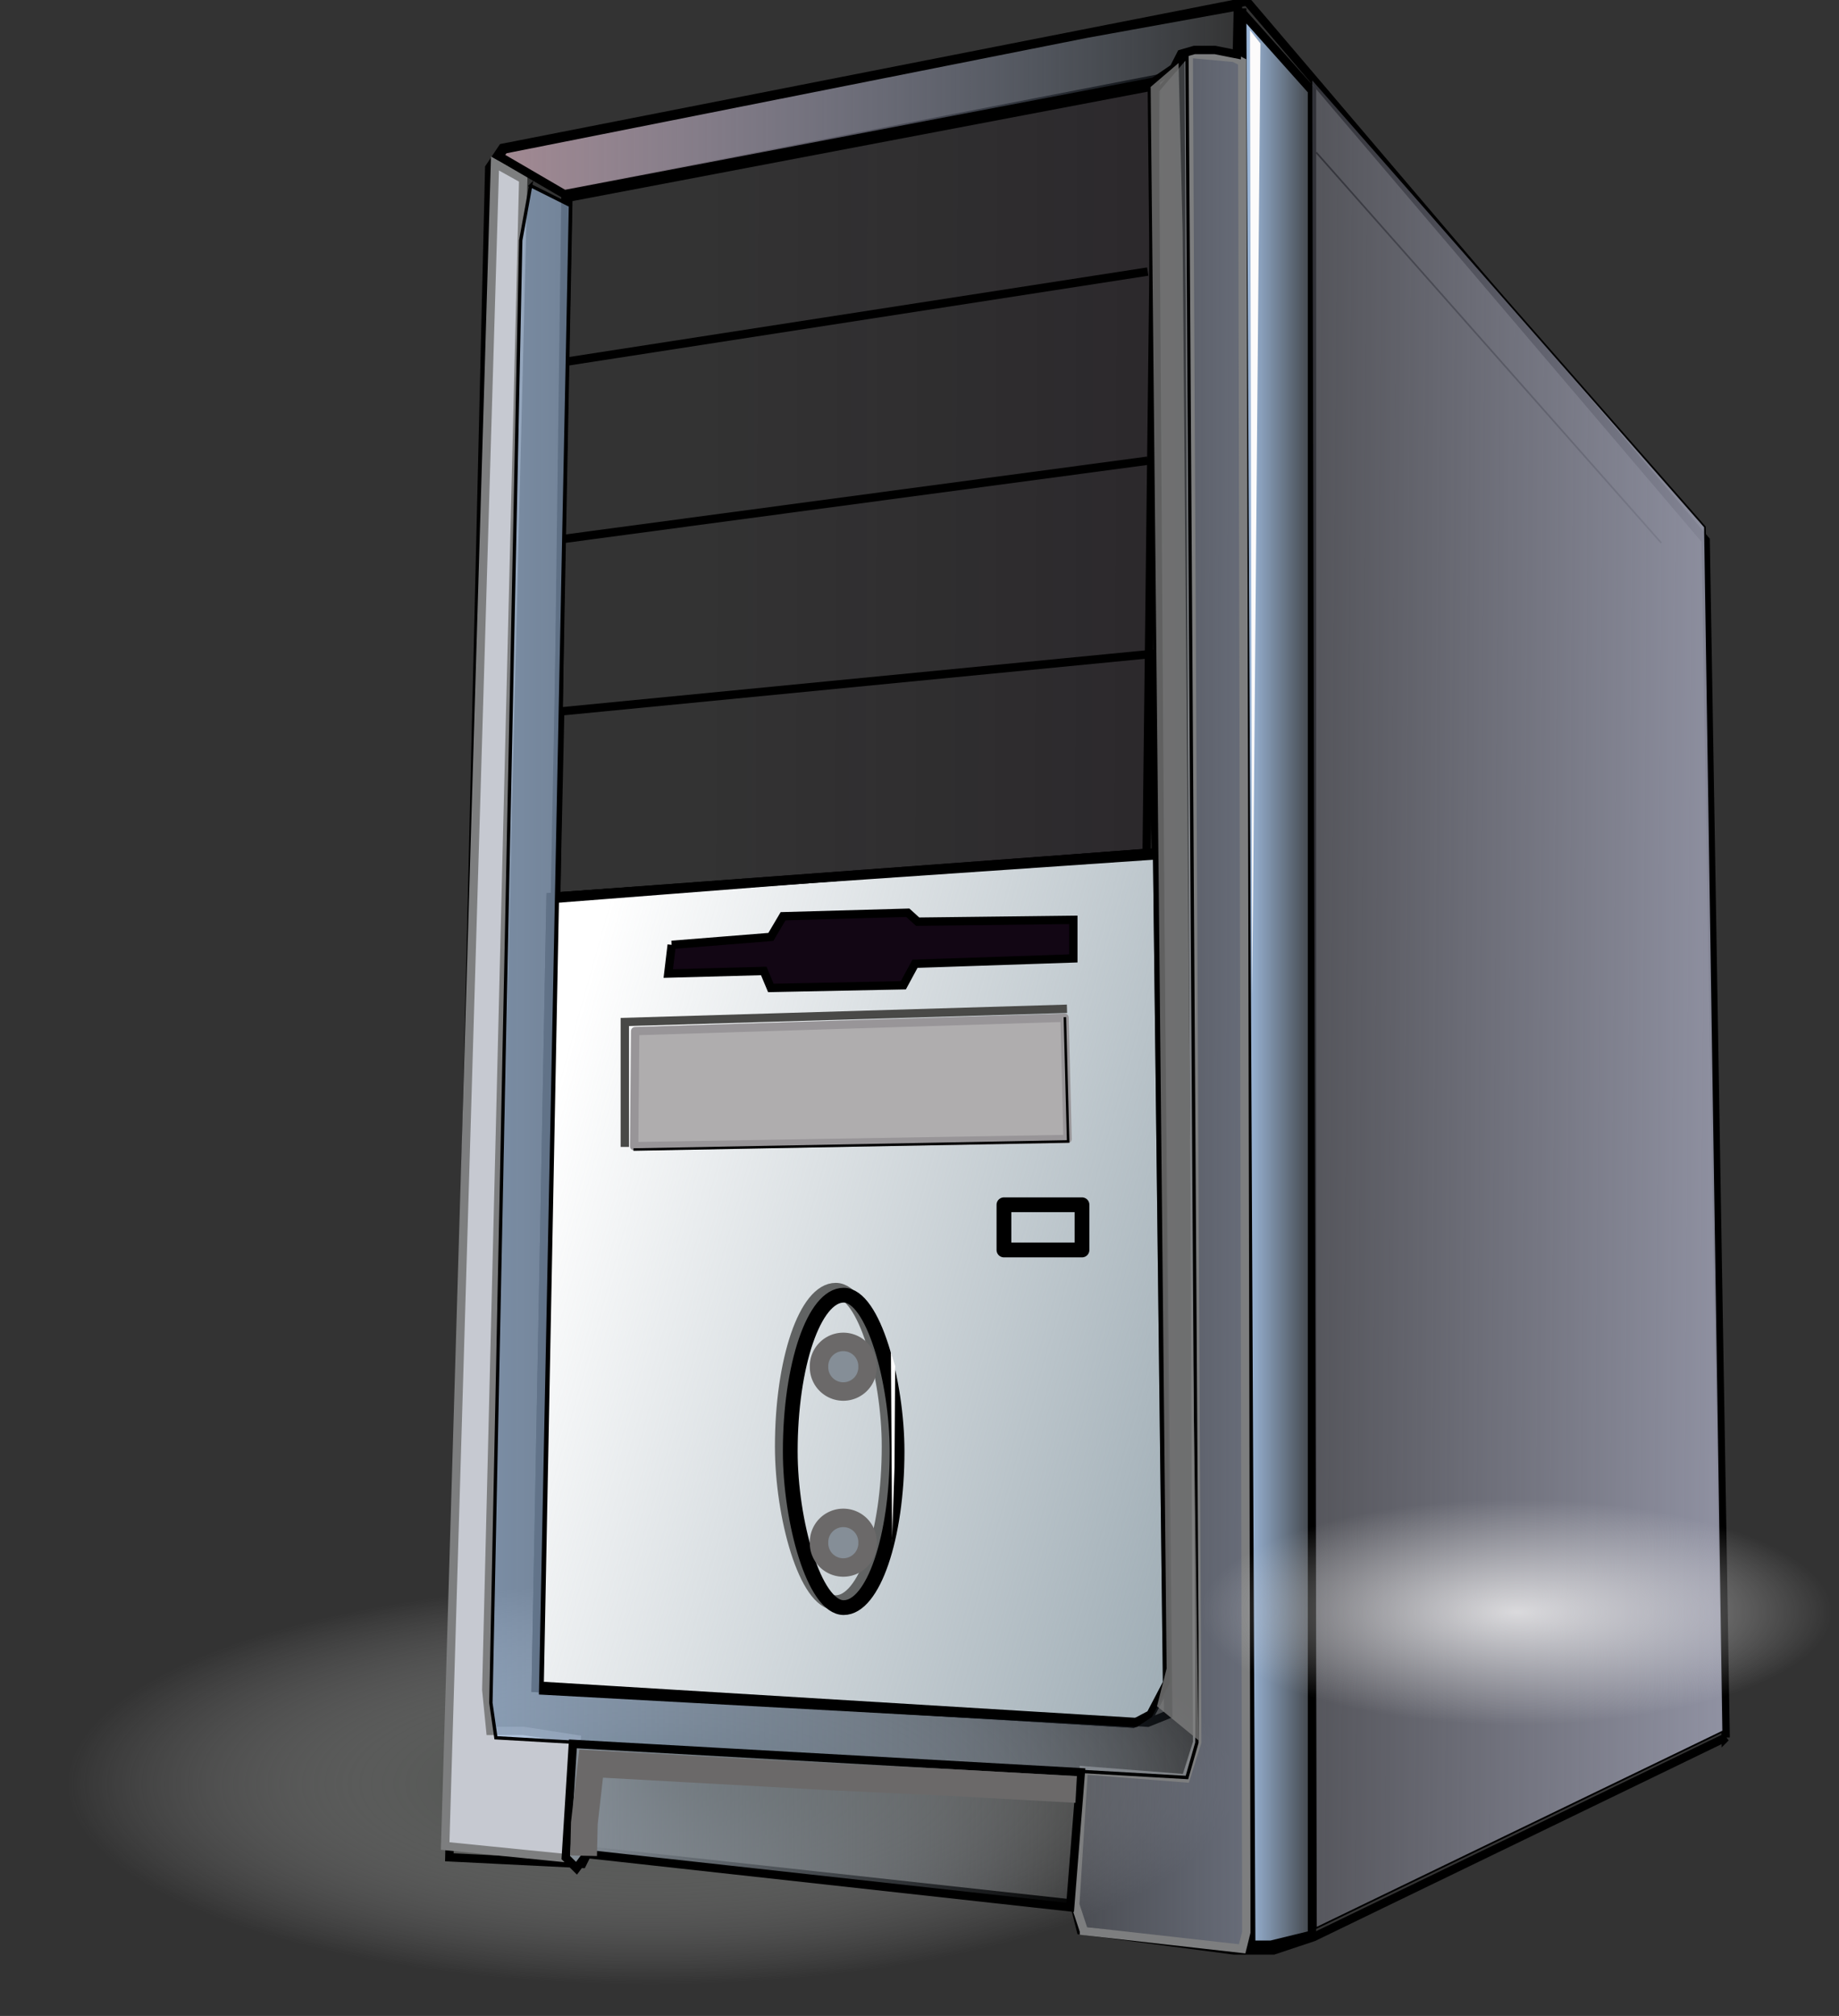
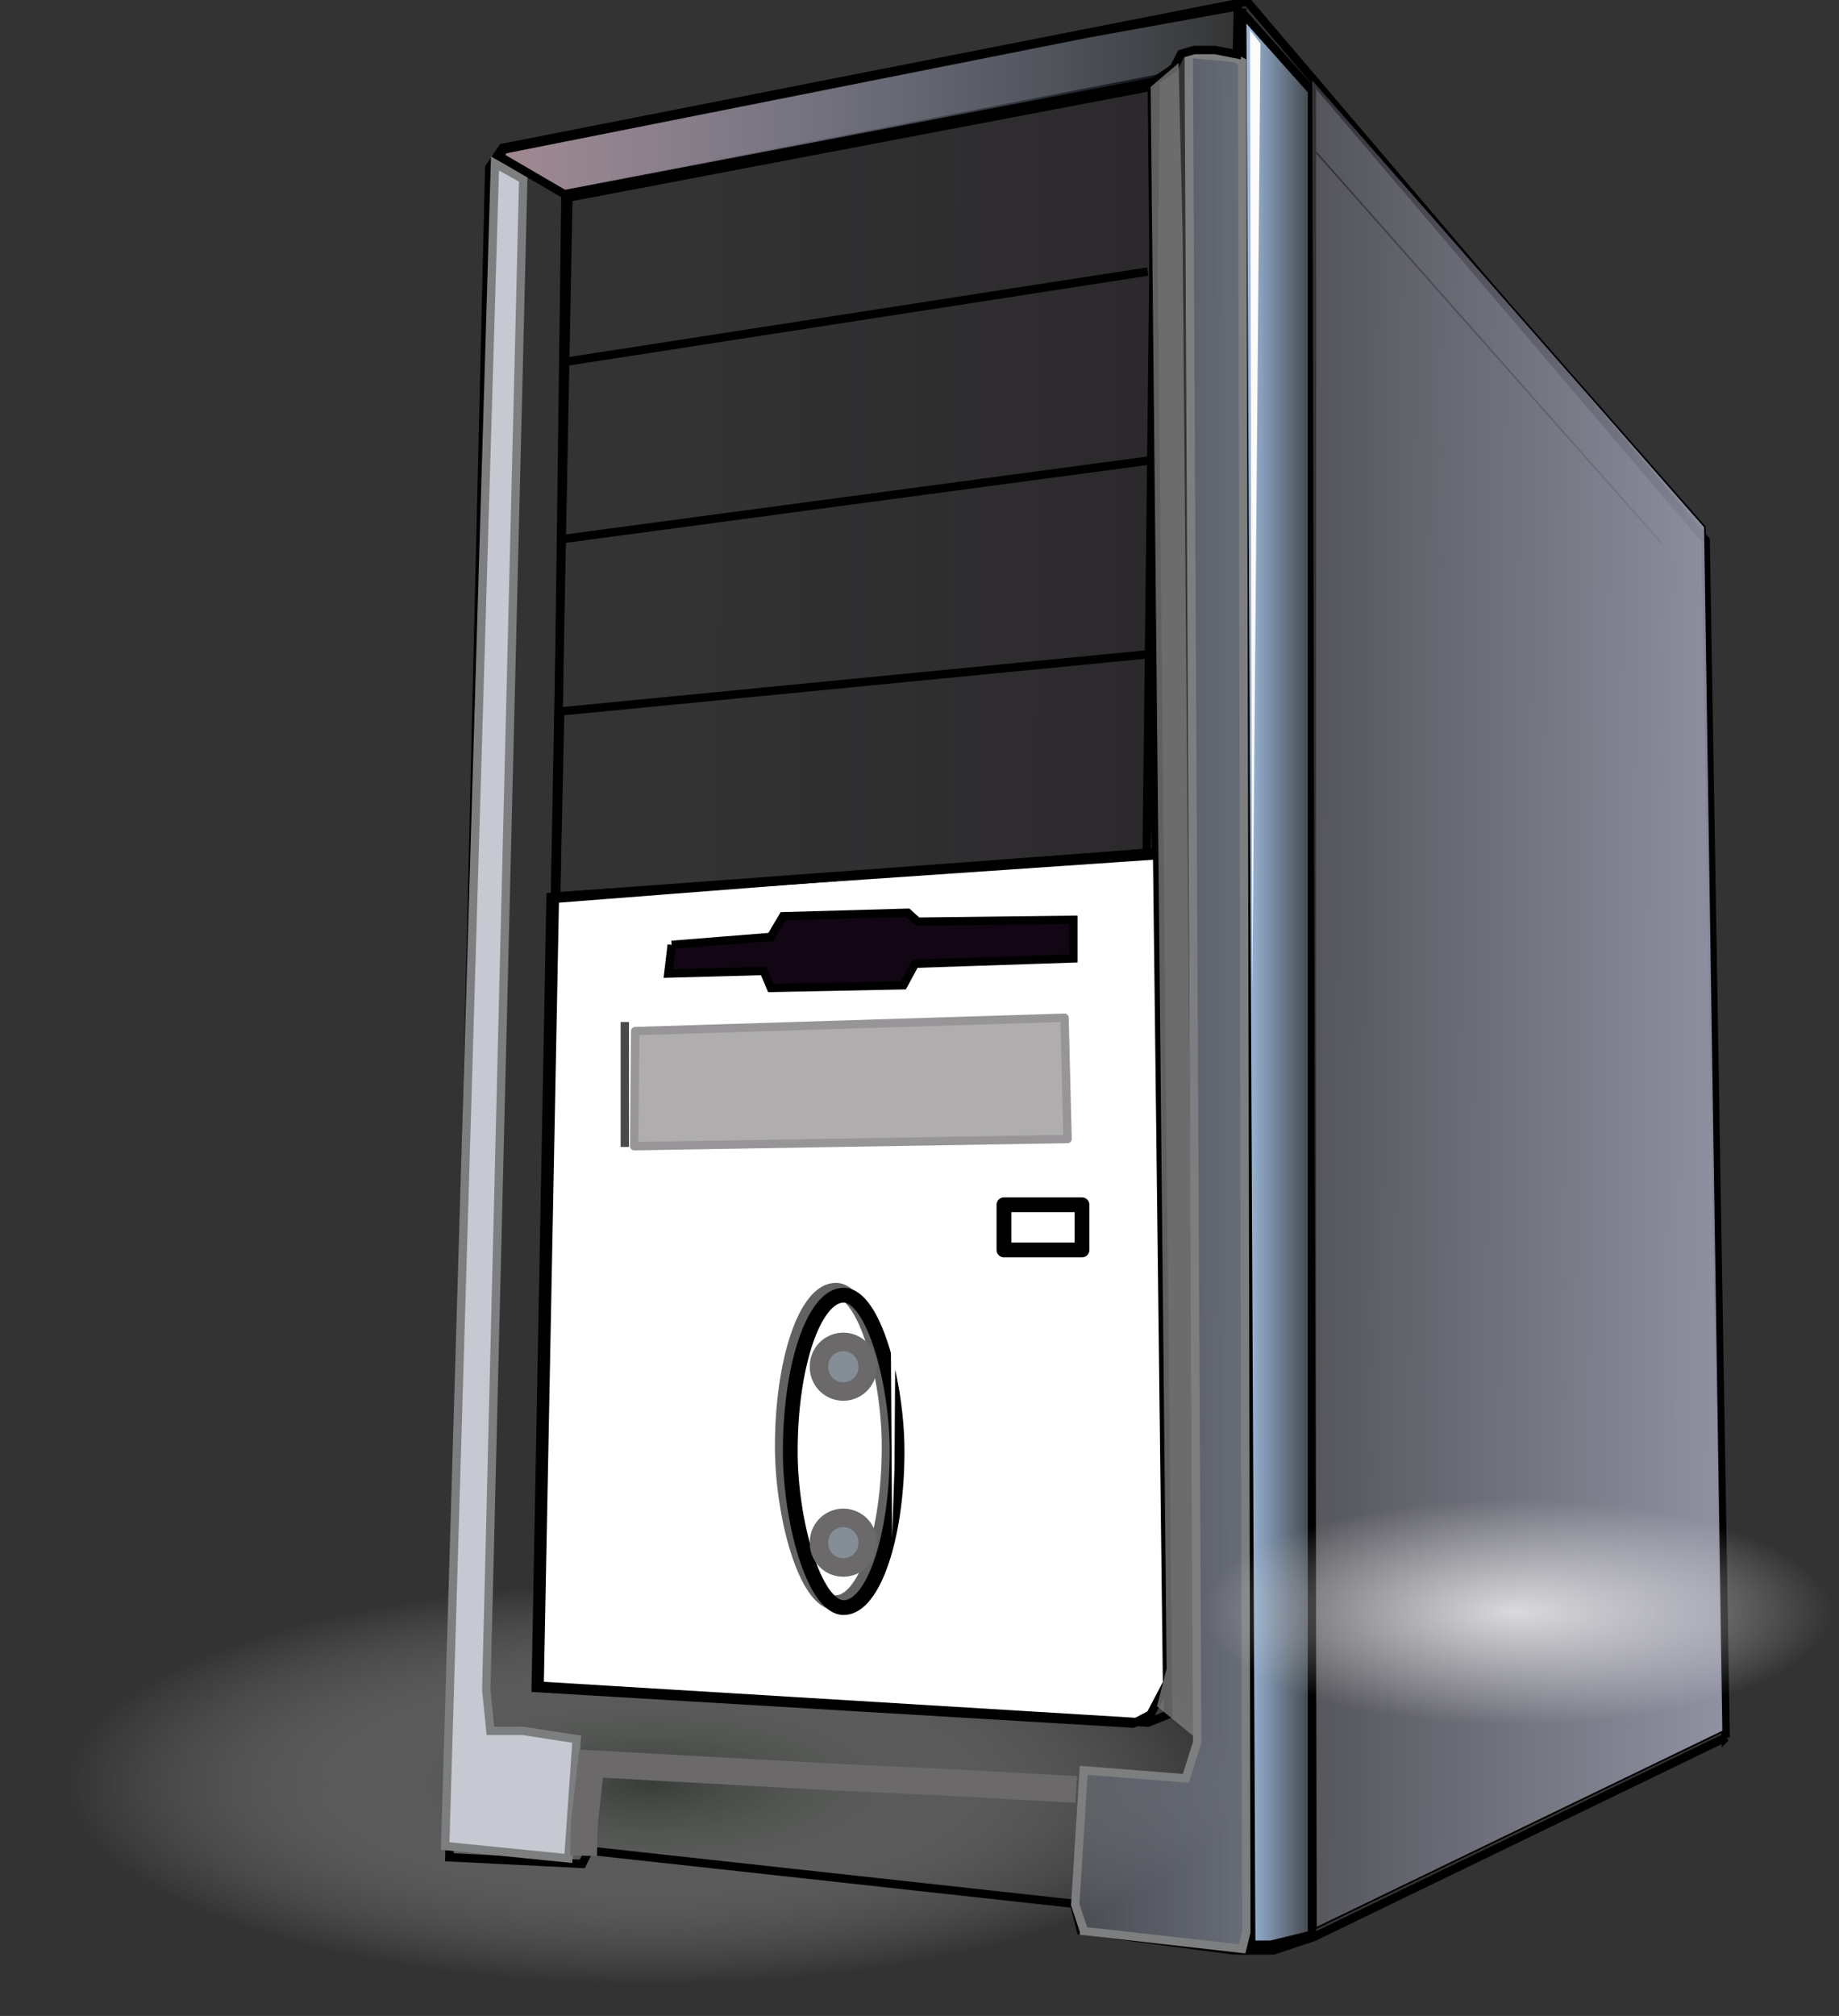
<svg xmlns="http://www.w3.org/2000/svg" version="1.0" viewBox="0 0 27.277 29.884">
  <rect x="0" y="0" width="27.277" height="29.884" fill="#333333" stroke="none" />
  <defs>
    <radialGradient id="b" cx="304.76" cy="808.92" r="33.703" gradientTransform="scale(1.549 .645)" gradientUnits="userSpaceOnUse">
      <stop stop-color="#393d39" offset="0" />
      <stop stop-color="#c8c8c8" stop-opacity="0" offset="1" />
    </radialGradient>
    <linearGradient id="j" x1="770.98" x2="653.64" y1="400.05" y2="354.52" gradientTransform="matrix(.853 0 0 1.172 -219.44 -56.893)" gradientUnits="userSpaceOnUse">
      <stop stop-color="#899aa4" offset="0" />
      <stop stop-color="#899aa4" stop-opacity="0" offset="1" />
    </linearGradient>
    <linearGradient id="i" x1="953" x2="669.32" y1="297.41" y2="296.09" gradientTransform="matrix(.857 0 0 1.167 -219.44 -56.893)" gradientUnits="userSpaceOnUse">
      <stop stop-color="#120614" offset="0" />
      <stop stop-color="#120614" stop-opacity="0" offset="1" />
    </linearGradient>
    <linearGradient id="h" x1="3178.5" x2="3225.1" y1="81.444" y2="81.444" gradientTransform="matrix(.201 0 0 4.98 -219.44 -56.893)" gradientUnits="userSpaceOnUse">
      <stop stop-color="#a3c0e4" offset="0" />
      <stop stop-color="#a3c0e4" stop-opacity="0" offset="1" />
    </linearGradient>
    <linearGradient id="g" x1="2138" x2="1963.2" y1="128.12" y2="125.39" gradientTransform="matrix(.307 0 0 3.256 -219.44 -56.893)" gradientUnits="userSpaceOnUse">
      <stop stop-color="#808799" offset="0" />
      <stop stop-color="#808799" stop-opacity="0" offset="1" />
    </linearGradient>
    <linearGradient id="f" x1="281.41" x2="327.21" y1="586.74" y2="586.74" gradientTransform="matrix(1.952 0 0 .512 -219.44 -56.893)" gradientUnits="userSpaceOnUse">
      <stop stop-color="#a38992" offset="0" />
      <stop stop-color="#a3c0e4" stop-opacity="0" offset="1" />
    </linearGradient>
    <linearGradient id="e" x1="1489.5" x2="1299.3" y1="191.84" y2="186.06" gradientTransform="matrix(.476 0 0 2.102 -219.44 -56.893)" gradientUnits="userSpaceOnUse">
      <stop stop-color="#9ea0b3" offset="0" />
      <stop stop-color="#9ea0b3" stop-opacity="0" offset="1" />
    </linearGradient>
    <linearGradient id="d" x1="771.86" x2="998.32" y1="254.94" y2="254.94" gradientTransform="matrix(.643 0 0 1.556 -219.44 -56.893)" gradientUnits="userSpaceOnUse">
      <stop stop-color="#a3c0e4" offset="0" />
      <stop stop-color="#a3c0e4" stop-opacity="0" offset="1" />
    </linearGradient>
    <linearGradient id="c" x1="319.28" x2="355.14" y1="884.75" y2="884.75" gradientTransform="matrix(1.746 0 0 .573 -219.44 -56.893)" gradientUnits="userSpaceOnUse">
      <stop stop-color="#858e97" offset="0" />
      <stop stop-color="#858e97" stop-opacity="0" offset="1" />
    </linearGradient>
    <radialGradient id="a" cx="299.2" cy="620.39" r="7.82" gradientTransform="scale(1.445 .692)" gradientUnits="userSpaceOnUse">
      <stop stop-color="#fcfbfb" stop-opacity=".754" offset="0" />
      <stop stop-color="#fcfbfb" stop-opacity="0" offset="1" />
    </radialGradient>
  </defs>
  <g transform="translate(-.76 -1.412)">
    <g transform="matrix(.124 0 0 .124 -32.812 -27.317)">
      <path transform="matrix(1.338 0 0 1.103 -283.02 -130.55)" d="m530.75 522.16a58.61 24.421 0 1 1-117.22 0 58.61 24.421 0 1 1 117.22 0z" fill="url(#b)" fill-rule="evenodd" />
      <path d="m336.6 338.92-1.78 94.56 71.46 4.26 2.09-1.1 1.97-3.76-1.19-99.31-72.55 5.35z" fill="#fff" fill-rule="evenodd" stroke="#000" stroke-width="1px" />
-       <path d="m336.6 338.92-1.78 94.56 71.46 4.26 2.09-1.1 1.97-3.76-1.19-99.31-72.55 5.35z" fill="url(#j)" fill-rule="evenodd" stroke="#000" stroke-width="1px" />
      <rect x="364.32" y="385.93" width="12.777" height="37.349" rx="51.45" ry="51.45" fill="none" stroke="#616363" stroke-linecap="round" stroke-linejoin="round" stroke-miterlimit="0" stroke-width="1.766" />
      <path d="m338.38 254.81-1.1 84.31 70.62-5.48 1.09-92.51-70.61 13.68z" fill="url(#i)" fill-rule="evenodd" stroke="#000" stroke-width="1px" />
      <path d="m477.16 439.4-2.39-143.13-54.86-64.41-89.06 17.5-1.59 2.38-4.77 201.98 15.9 0.79 0.79-1.59 58.05 6.36 0.8 3.18 18.29 2.39h4.77l4.77-1.59 49.3-23.86z" fill="none" stroke="#000" stroke-width="1px" />
      <path d="m346.72 354.95 51.36-1.6 0.36 14.5-51.84 0.86 0.12-13.76z" fill="#afadae" fill-rule="evenodd" stroke="#989598" stroke-linecap="round" stroke-linejoin="round" stroke-width="1px" />
      <path d="m338.73 255.31-3.44 177.9 72.74 4.42 2.45-0.98-1.96-194.61-69.79 13.27z" fill="none" stroke="#000" stroke-width="1px" />
      <path d="m419.33 233.19 1.08 230.98h2.36l4.91-1.2v-220.44l-8.35-9.34z" fill="url(#h)" fill-rule="evenodd" stroke="#000" stroke-width="1px" />
      <path d="m428.18 249.9 41.28 46.69" fill="none" stroke="#000" stroke-width=".2" />
      <rect x="365.27" y="386.52" width="12.777" height="37.349" rx="51.45" ry="51.45" fill="none" stroke="#000" stroke-linecap="round" stroke-linejoin="round" stroke-miterlimit="0" stroke-width="1.766" />
      <path d="m337.26 338.85 71.75-4.91-0.49-24.08-70.77 6.88-0.49 22.11z" fill="none" stroke="#000" stroke-width="1px" />
      <path d="m338.24 296.1 69.79-9.34" fill="none" stroke="#000" stroke-width="1px" />
      <path d="m338.24 274.96 69.79-10.81" fill="none" stroke="#000" stroke-width="1px" />
      <rect x="390.83" y="375.71" width="9.337" height="5.406" fill="none" stroke="#000" stroke-linecap="round" stroke-linejoin="round" stroke-miterlimit="0" stroke-width="1.766" />
      <path d="m338.73 453.85-14.74-1.48 5.96-201.14 3.38 1.88-4.42 180.59 0.49 4.91h3.93l6.39 0.99-0.99 14.25z" fill="#c6c9d1" fill-rule="evenodd" stroke="#7d7e7f" stroke-width="1px" />
      <path d="m400.4 462.53-1.04-3.15 1.01-16.06 12.22 0.96 1.36-4.31-1.01-200.39v-1.47l5.41 0.49 0.98 0.49 0.49 219.18v4.42l-0.49 1.97-18.93-2.13z" fill="url(#g)" fill-rule="evenodd" stroke="#7d7e7f" stroke-width="1px" />
      <path d="m351.09 344.64 11.86-0.95 1.46-2.47 14.92-0.42 1.18 1.07 18.62-0.22v4.61l-18.94 0.64-1.39 2.57-15.85 0.32-0.85-2.03-11.42 0.31 0.41-3.43z" fill="#120614" fill-rule="evenodd" stroke="#000" stroke-width="1px" />
      <path d="m330.41 250.33 7.84 4.57 70.52-13.45 2.38-1.63 0.87-1.7 1.58-0.46h2.48l2.61 0.52 0.13-5.74-18.02 3.26-69.73 13.85-0.66 0.78z" fill="url(#f)" fill-rule="evenodd" stroke="#000" stroke-width="1px" />
      <path d="m476.87 438.65-2.19-143.97-47.07-53.65 0.54 221.16 48.72-23.54z" fill="url(#e)" fill-rule="evenodd" stroke="#000" stroke-width=".2" />
-       <path d="m334.22 253.88-1.19 6.54-3.57 174.84 0.6 4.17 82.66 4.75 1.19-4.16v-13.08l-1.19-188.52-3.57 4.16 1.31 190.27-2.09 3.97-1.71 1.13-71.25-3.88 3.57-177.81-4.76-2.38z" fill="url(#d)" fill-rule="evenodd" stroke="#000" stroke-width=".4" />
-       <path d="m339.27 440.16-0.85 13.59 1.28 1.28 1.27-1.7 57.78 6.37 1.28-16.15-60.76-3.39z" fill="url(#c)" fill-rule="evenodd" stroke="#000" stroke-width="1px" />
      <path d="m340.55 453.53 0.09-3.89 0.81-7.12 28.38 1.57 14.19 0.67 15.45 0.85" fill="none" stroke="#6b6969" stroke-width="3.2" />
      <path transform="matrix(.69 0 0 .69 109.59 49.126)" d="m383.95 501.37a4.206 4.206 0 1 1-8.41 0 4.206 4.206 0 1 1 8.41 0z" fill="#858e97" fill-rule="evenodd" stroke="#6b6969" stroke-width="3.2" />
      <path transform="matrix(.69 0 0 .69 109.59 70.163)" d="m383.95 501.37a4.206 4.206 0 1 1-8.41 0 4.206 4.206 0 1 1 8.41 0z" fill="#858e97" fill-rule="evenodd" stroke="#6b6969" stroke-width="3.2" />
-       <path d="m345.48 368.8v-14.94l52.89-1.58" fill="none" stroke="#494947" stroke-width="1px" />
+       <path d="m345.48 368.8v-14.94" fill="none" stroke="#494947" stroke-width="1px" />
      <path d="m377.31 393.33 0.15 22.85-0.01-0.44 0.29-8.66 0.08-12.08-0.51-1.67z" fill="#fff" fill-rule="evenodd" />
-       <path d="m346.52 369.11 51.99-0.97-0.39-14.86" fill="none" stroke="#000" stroke-width=".3" />
      <path d="m408.38 242.08 1.91 189.06-1.15 4.52 4.97 4.08-0.95-65.89-0.96-114.58-0.48-20.05-3.34 2.86z" fill="#7f7f7f" fill-opacity=".756" fill-rule="evenodd" />
      <path d="m421.51 236.88-1.25-1.59 0.27 115.47 0.98-113.88z" fill="#fcfbfb" fill-rule="evenodd" />
      <path transform="matrix(3.339 0 0 2.488 -991.44 -643.73)" d="m443.7 429.28a11.301 5.411 0 1 1-22.6 0 11.301 5.411 0 1 1 22.6 0z" fill="url(#a)" fill-rule="evenodd" />
    </g>
  </g>
</svg>